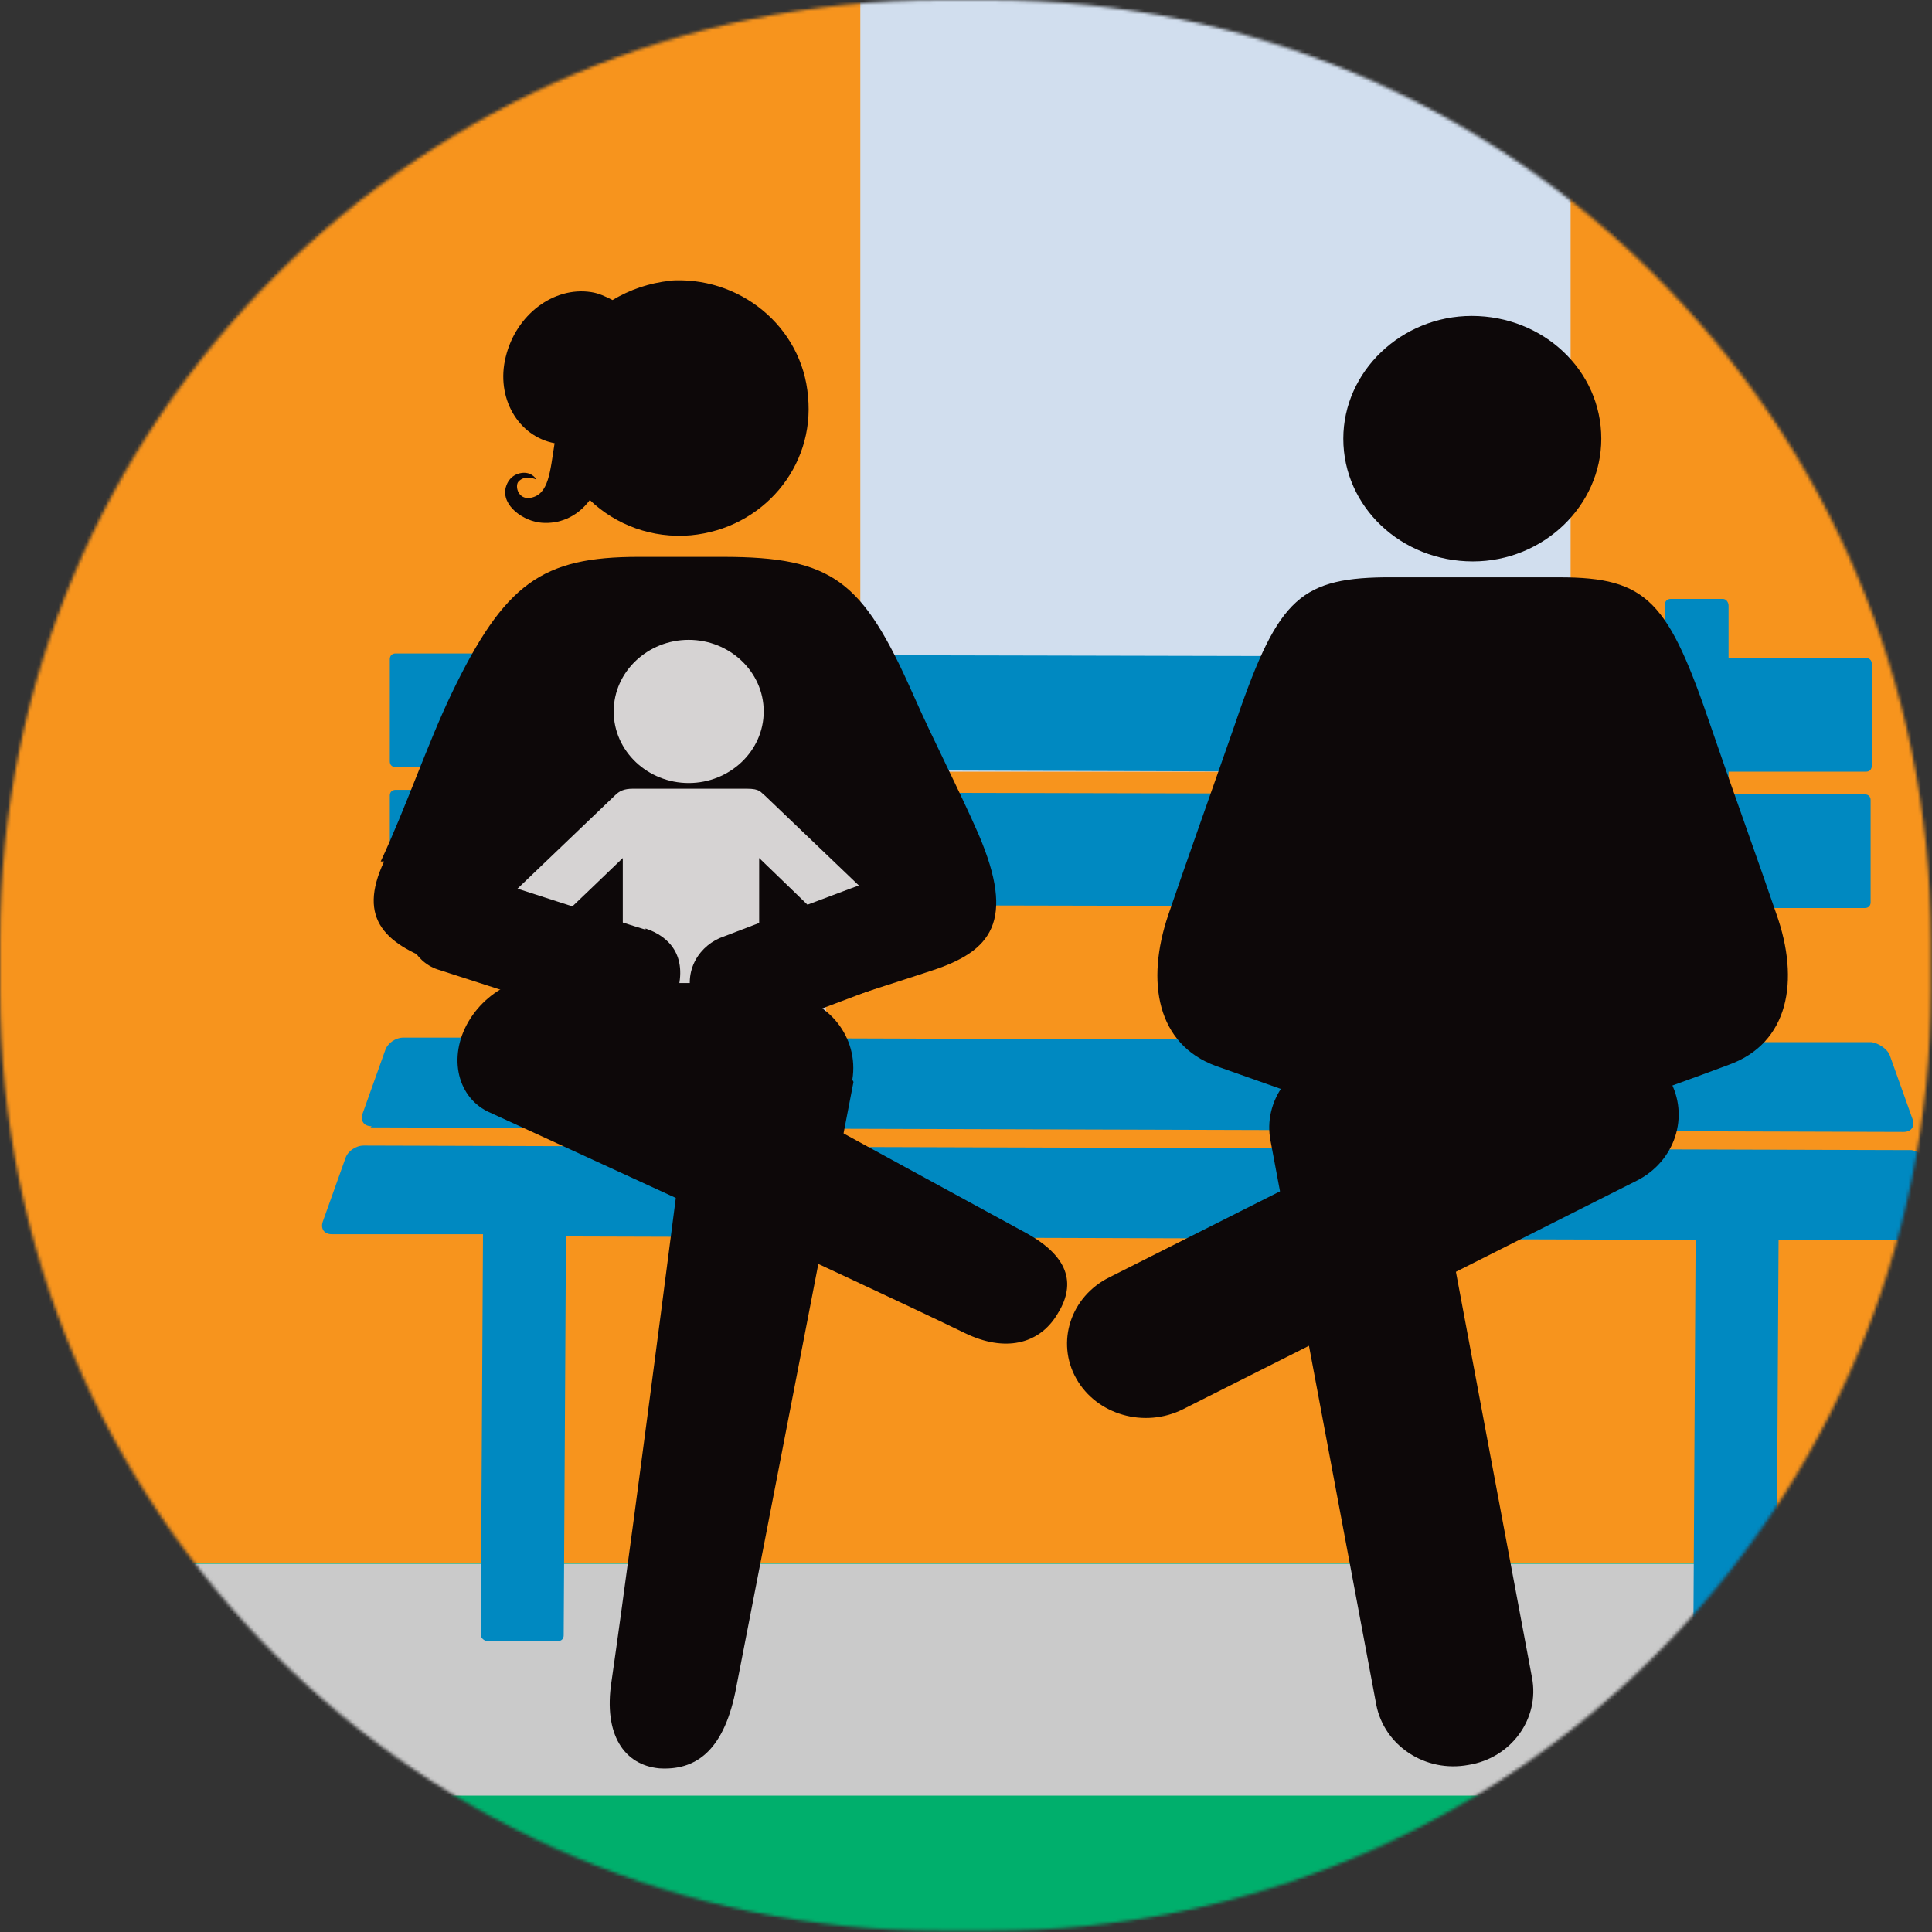
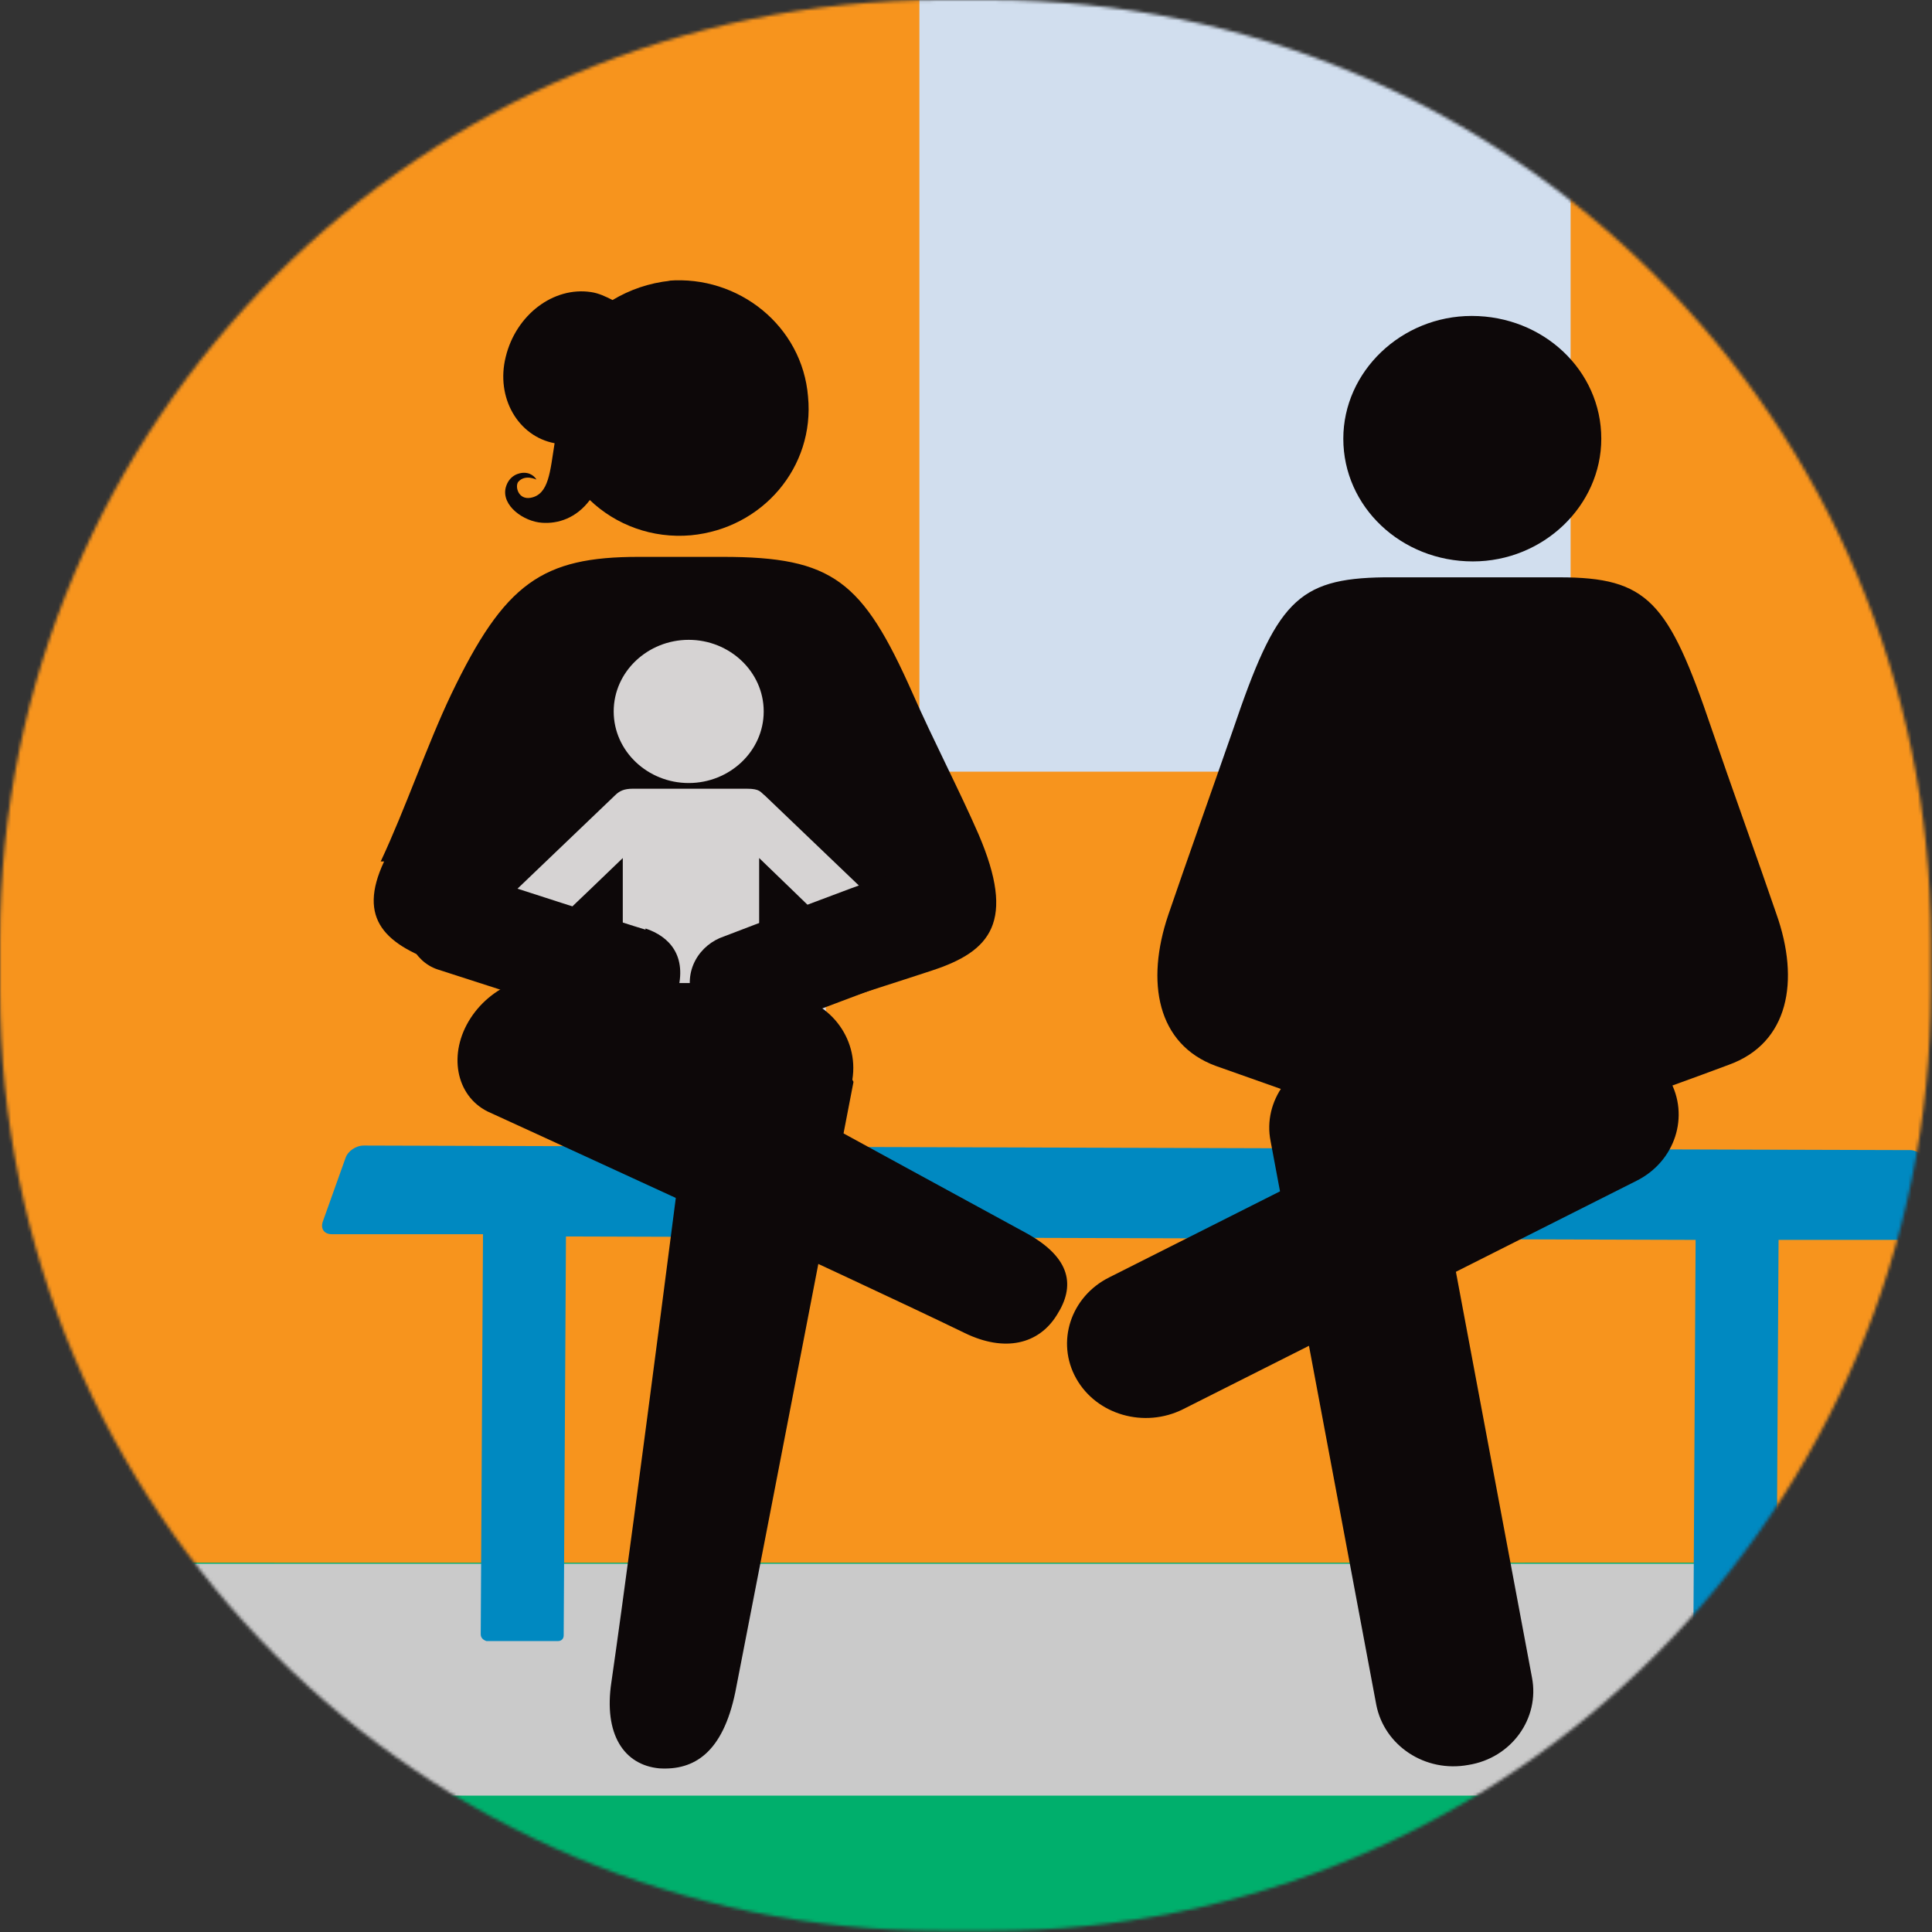
<svg xmlns="http://www.w3.org/2000/svg" width="612" height="612" viewBox="0 0 612 612" fill="none">
  <rect x="0" y="0" width="612" height="612" fill="#333333" stroke="none" />
  <mask id="mask0_9_3603" style="mask-type:luminance" maskUnits="userSpaceOnUse" x="0" y="0" width="612" height="612">
    <path d="M298.08 611.64H313.56C478.185 611.64 611.64 478.185 611.64 313.56V298.08C611.64 133.455 478.185 0 313.56 0H298.08C133.455 0 0 133.455 0 298.08V313.56C0 478.185 133.455 611.64 298.08 611.64Z" fill="white" />
  </mask>
  <g mask="url(#mask0_9_3603)">
    <path d="M4094.64 487.44V841.68H-6280.92V487.44H4094.64Z" fill="#00AF6C" />
    <path d="M954.72 477C954.72 486.72 946.08 495 936 495H87.12C76.68 495 68.4 487.08 68.4 477V-193.32C68.4 -203.04 76.68 -211.32 87.12 -211.32H936C946.44 -211.32 954.72 -203.4 954.72 -193.32V477Z" fill="#F7941D" />
    <path d="M-589.68 477C-589.68 486.72 -581.04 495 -570.96 495H482.76C493.2 495 501.48 487.08 501.48 477V-591.48C501.48 -601.2 493.92 -612.72 484.56 -617.04L-15.84 -842.76C-25.2 -847.08 -40.32 -847.08 -50.04 -842.76L-572.76 -616.68C-582.12 -612.72 -589.68 -601.2 -589.68 -591.48V477Z" fill="#F7941D" />
-     <path d="M272.52 226.44C272.52 236.16 280.8 244.44 291.24 244.44H478.8C489.24 244.44 497.52 236.52 497.52 226.44V-37.44C497.52 -47.16 488.88 -55.44 478.8 -55.44H291.24C280.8 -55.44 272.52 -47.52 272.52 -37.44V226.44Z" fill="#D1DEEE" />
+     <path d="M272.52 226.44C272.52 236.16 280.8 244.44 291.24 244.44H478.8C489.24 244.44 497.52 236.52 497.52 226.44V-37.44C497.52 -47.16 488.88 -55.44 478.8 -55.44H291.24V226.44Z" fill="#D1DEEE" />
    <path d="M-119.52 226.44C-119.52 236.16 -110.88 244.44 -100.8 244.44H86.76C97.2 244.44 105.48 236.52 105.48 226.44V-37.44C105.48 -47.16 96.84 -55.44 86.76 -55.44H-100.8C-111.24 -55.44 -119.52 -47.52 -119.52 -37.44V226.44Z" fill="#F8FAE8" />
    <path d="M152.64 493.92H-166.68V-56.88C-166.68 -68.04 -156.96 -77.4 -145.08 -77.4L131.4 -78.12C143.28 -78.12 153 -69.12 153 -57.6V493.92H152.64Z" fill="#F7941D" />
    <path d="M-619.92 568.8L628.561 568.8V495.36L-619.92 495.36V568.8Z" fill="#CACACA" />
-     <path d="M117.36 357.12L603 358.56C605.52 358.56 606.6 356.76 605.88 354.6L598.68 334.44C597.96 332.28 595.08 330.48 592.92 330.12H547.2V287.64H590.76C591.84 287.64 592.56 286.92 592.56 285.84V253.44C592.56 252.36 591.84 251.64 590.76 251.64H547.56V244.44H591.12C592.2 244.44 592.92 243.72 592.92 242.64V210.24C592.92 209.16 592.2 208.44 591.12 208.44H547.56V191.88C547.56 190.8 546.84 189.72 545.76 189.72H529.2C528.12 189.72 527.4 190.44 527.4 191.52V208.08L189 207.36V190.8C189 189.72 188.28 188.64 187.2 188.64H170.64C169.56 188.64 168.84 189.36 168.84 190.44V207H125.28C124.2 207 123.48 207.72 123.48 208.8V241.2C123.48 242.28 124.2 243 125.28 243H168.84V250.2H125.28C124.2 250.2 123.48 250.92 123.48 252V284.4C123.48 285.48 124.2 286.2 125.28 286.2H168.84V328.68H127.8C125.28 328.68 122.76 330.48 122.04 332.64L114.84 352.8C114.12 354.96 115.2 356.76 117.72 356.76L117.36 357.12ZM189 243.72L527.4 244.8V251.64L189 250.92V244.08V243.72ZM189 286.56L527.4 287.28V329.76L189 328.68V286.2V286.56Z" fill="#0089C1" />
    <path d="M618.12 388.8L610.92 368.64C610.2 366.48 607.32 364.32 605.16 364.32L115.2 362.88C112.68 362.88 110.16 364.68 109.44 366.84L102.24 387C101.52 389.16 102.6 390.96 105.12 390.96H153L152.28 517.68C152.28 518.76 153 519.48 154.08 519.84H176.76C177.84 519.84 178.56 519.12 178.56 518.04L179.28 391.68L537.12 392.76L536.4 519.12C536.4 520.2 537.12 521.28 538.2 521.28H560.88C561.96 521.28 562.68 520.56 562.68 519.12L563.4 392.76H615.6C618.12 392.76 619.56 390.96 618.48 388.8H618.12Z" fill="#0089C1" />
    <path d="M120.6 272.88C128.52 255.96 135.36 235.8 142.92 219.96C159.84 184.68 171.72 176.4 202.32 176.4C232.92 176.4 225.72 176.4 228.96 176.4C263.88 176.4 273.24 183.96 289.08 219.6C295.56 234.36 303.84 250.2 309.96 264.24C321.84 291.96 313.92 301.32 295.2 307.44C287.64 309.96 260.64 318.6 260.64 318.6L263.52 345.24H170.28C170.28 345.6 175.32 316.8 175.32 316.8C175.32 316.8 147.96 308.16 140.76 305.64C122.04 299.52 113.04 291.24 121.68 272.88H120.6Z" fill="#0D0809" />
    <path d="M212.4 88.92C205.56 89.64 199.44 91.8 194.04 95.04C191.88 93.96 189.72 92.88 187.2 92.52C175.32 90.72 163.44 99.72 160.2 113.04C156.96 126 164.16 138.24 175.68 140.4C174.24 149.4 173.88 156.6 168.12 157.68C164.16 158.4 163.08 154.08 164.16 152.64C166.32 150.12 169.92 151.92 169.92 151.92C169.92 151.92 168.84 149.76 165.96 149.76C164.52 149.76 161.28 150.48 160.2 154.44C158.76 160.2 165.96 165.24 171.72 165.6C176.76 165.96 182.52 164.16 186.84 158.4C195.12 166.32 206.64 170.64 218.88 169.56C241.56 167.4 258.12 147.96 255.96 125.64C254.16 103.32 234 87.12 211.68 88.92H212.4Z" fill="#0D0809" />
    <path d="M161.28 284.04C169.56 276.12 194.76 252 194.76 252C196.2 250.56 197.64 249.84 200.52 249.84C204.84 249.84 232.2 249.84 236.52 249.84C240.84 249.84 240.84 250.92 242.28 252C242.28 252 267.48 276.12 275.76 284.04C279 286.92 279 291.6 275.76 294.84C271.8 298.44 266.76 297 264.24 294.84C260.28 290.88 240.48 271.8 240.48 271.8V296.28C242.64 298.08 248.4 302.4 252.36 305.64C259.2 311.4 261.72 315.36 261.72 321.48C261.72 327.6 258.84 330.12 256.32 332.28C249.84 338.4 242.28 345.24 234.72 352.08C232.56 353.88 227.16 357.84 221.4 353.16C217.08 349.56 218.52 345.24 222.12 341.28L237.24 324.36L221.76 311.4H214.56L199.08 324.36L214.2 341.28C217.8 345.24 219.24 349.92 214.92 353.16C209.16 357.84 203.4 353.88 201.6 352.08C194.04 344.88 186.48 338.4 180 332.28C177.48 330.12 174.6 327.6 174.6 321.48C174.6 315.36 176.76 311.04 183.96 305.64C189.72 301.32 195.12 297.72 197.28 296.28V271.8C197.28 271.8 177.48 290.88 173.16 294.84C170.64 297 165.6 298.44 161.64 294.84C158.04 291.6 158.4 286.92 161.64 284.04H161.28Z" fill="#D6D3D3" />
    <path d="M194.4 225.36C194.4 212.76 205.2 202.68 218.16 202.68C231.12 202.68 241.92 212.76 241.92 225.36C241.92 237.96 231.12 248.04 218.16 248.04C205.2 248.04 194.4 237.96 194.4 225.36Z" fill="#D6D3D3" />
    <path d="M270 342C272.16 328.68 262.44 316.44 248.76 315C234.72 313.56 221.76 323.28 219.6 336.6C219.6 336.6 200.88 483.12 193.68 532.8C191.16 549.36 197.64 559.08 208.8 560.16C219.96 560.88 228.96 555.12 232.92 536.04C242.64 486.36 270.36 342.72 270.36 342.72L270 342Z" fill="#0D0809" />
    <path d="M204.48 294.12C212.04 296.64 217.8 302.76 214.56 314.28C211.68 324 200.88 326.88 193.32 324.72C191.16 324 140.76 307.8 138.6 307.08C131.04 304.56 126.72 295.56 130.32 287.64C134.28 278.28 141.84 274.32 149.4 276.84C154.08 278.28 199.44 293.04 204.48 294.48V294.12Z" fill="#0D0809" />
    <path d="M180.72 311.4C170.64 306.36 156.24 311.4 149.04 322.56C141.84 333.72 144.36 347.04 154.44 352.08C154.44 352.08 267.84 403.92 305.64 422.28C318.24 428.4 329.04 425.88 334.8 416.52C340.56 407.52 339.48 398.52 325.08 390.6C288 370.44 180.72 311.76 180.72 311.76V311.4Z" fill="#0D0809" />
    <path d="M278.28 278.28C285.48 275.4 293.4 279 297.72 288.36C301.68 296.28 297.72 305.28 290.52 308.16C288.36 308.88 243.72 325.8 241.56 326.52C234 329.04 222.84 326.16 219.6 317.16C216 307.44 221.76 299.16 229.32 296.64C234 294.84 273.6 279.72 278.28 278.28Z" fill="#0D0809" />
    <path d="M370.08 289.8C375.48 273.96 384.84 247.68 390.6 231.12C404.28 190.8 410.76 183.24 438.48 182.88C442.08 182.88 490.68 182.88 493.92 182.88C522 182.88 528.48 190.44 542.16 230.76C547.92 247.68 557.28 273.6 562.68 289.44C570.24 310.68 566.64 330.48 547.56 337.32C540 340.2 513 349.92 513 349.92V357.84H419.76V349.92C419.76 349.92 392.4 340.2 385.2 337.68C366.48 330.84 362.88 311.04 370.08 289.8Z" fill="#0D0809" />
    <path d="M451.801 353.16C449.281 340.2 436.32 331.56 422.64 334.08C408.96 336.24 399.96 348.84 402.48 361.44L435.96 540C438.48 552.96 451.44 561.6 465.12 559.08C478.8 556.92 487.8 544.32 485.28 531.36L451.801 352.8V353.16Z" fill="#0D0809" />
    <path d="M495 332.28C507.24 326.16 522.36 330.479 528.84 341.999C535.32 353.519 530.64 367.92 518.4 374.04L374.76 446.399C362.52 452.519 347.4 448.2 340.92 436.68C334.44 425.16 339.12 410.76 351.36 404.64L495 332.28Z" fill="#0D0809" />
    <path d="M425.521 138.96C425.521 117.72 443.881 100.08 466.201 100.08C488.881 100.08 507.24 117.36 507.24 138.96C507.24 160.2 488.88 177.84 466.56 177.84C443.88 177.84 425.521 160.56 425.521 138.96Z" fill="#0D0809" />
  </g>
</svg>